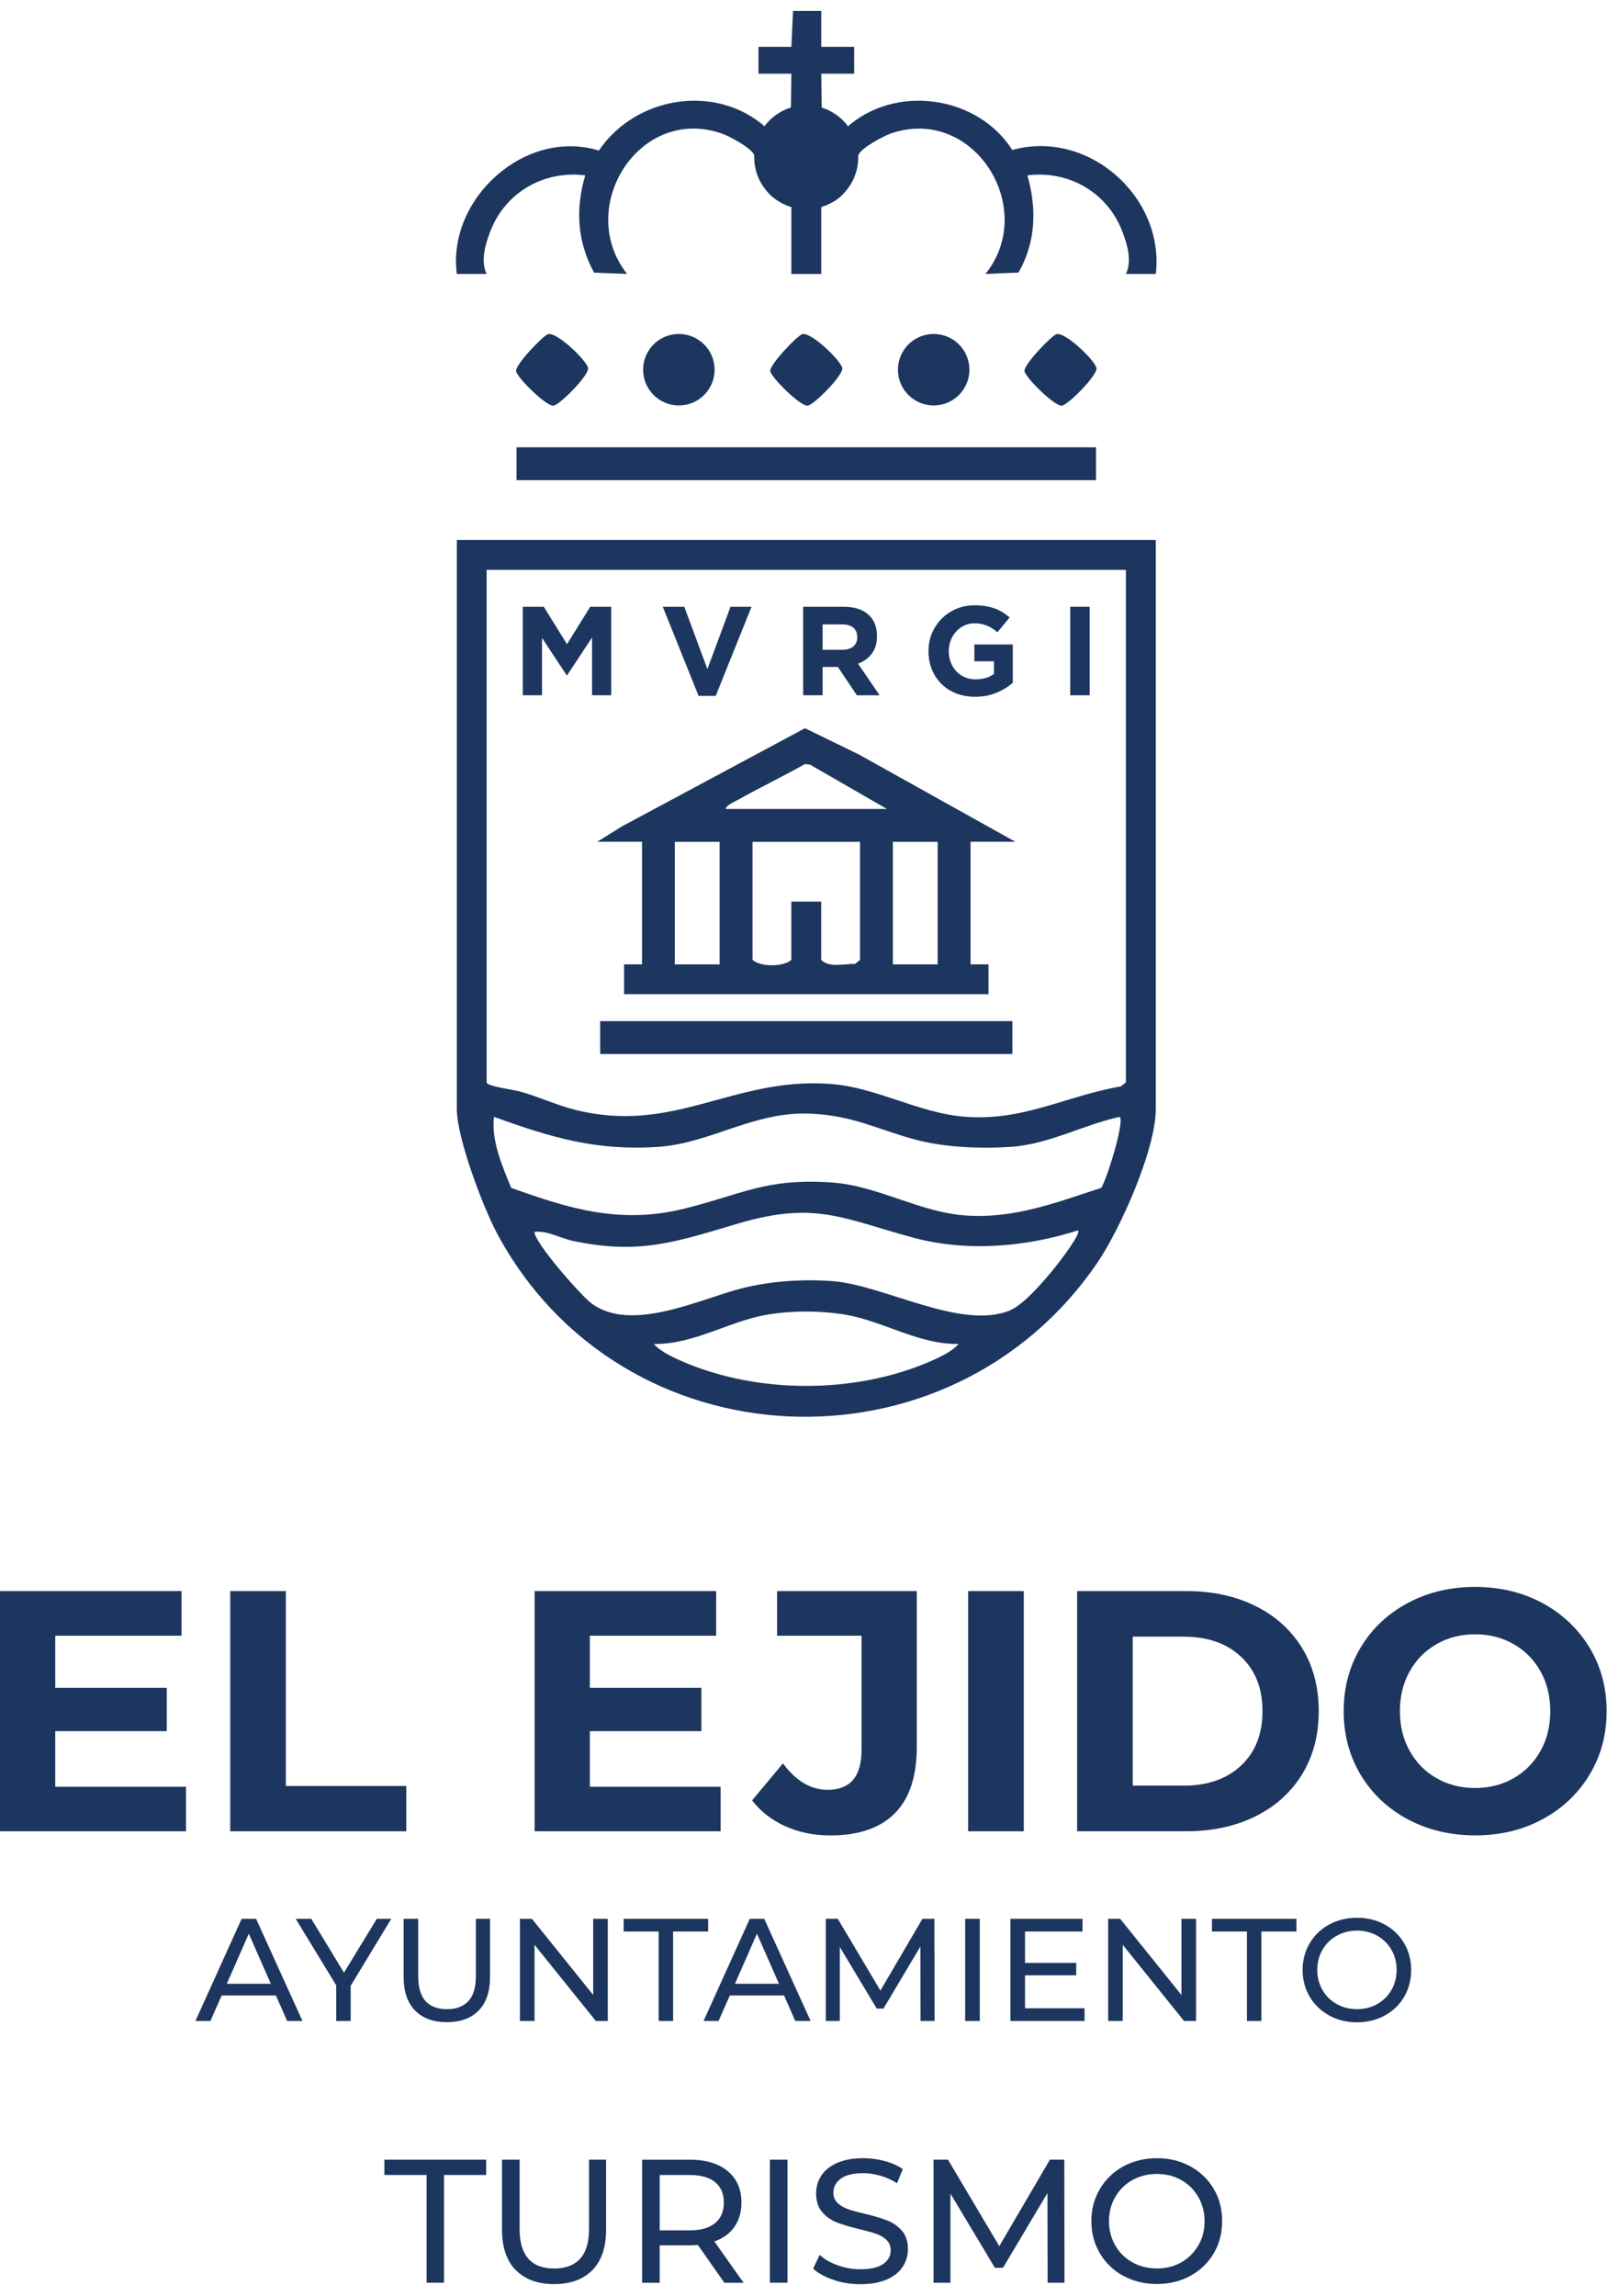
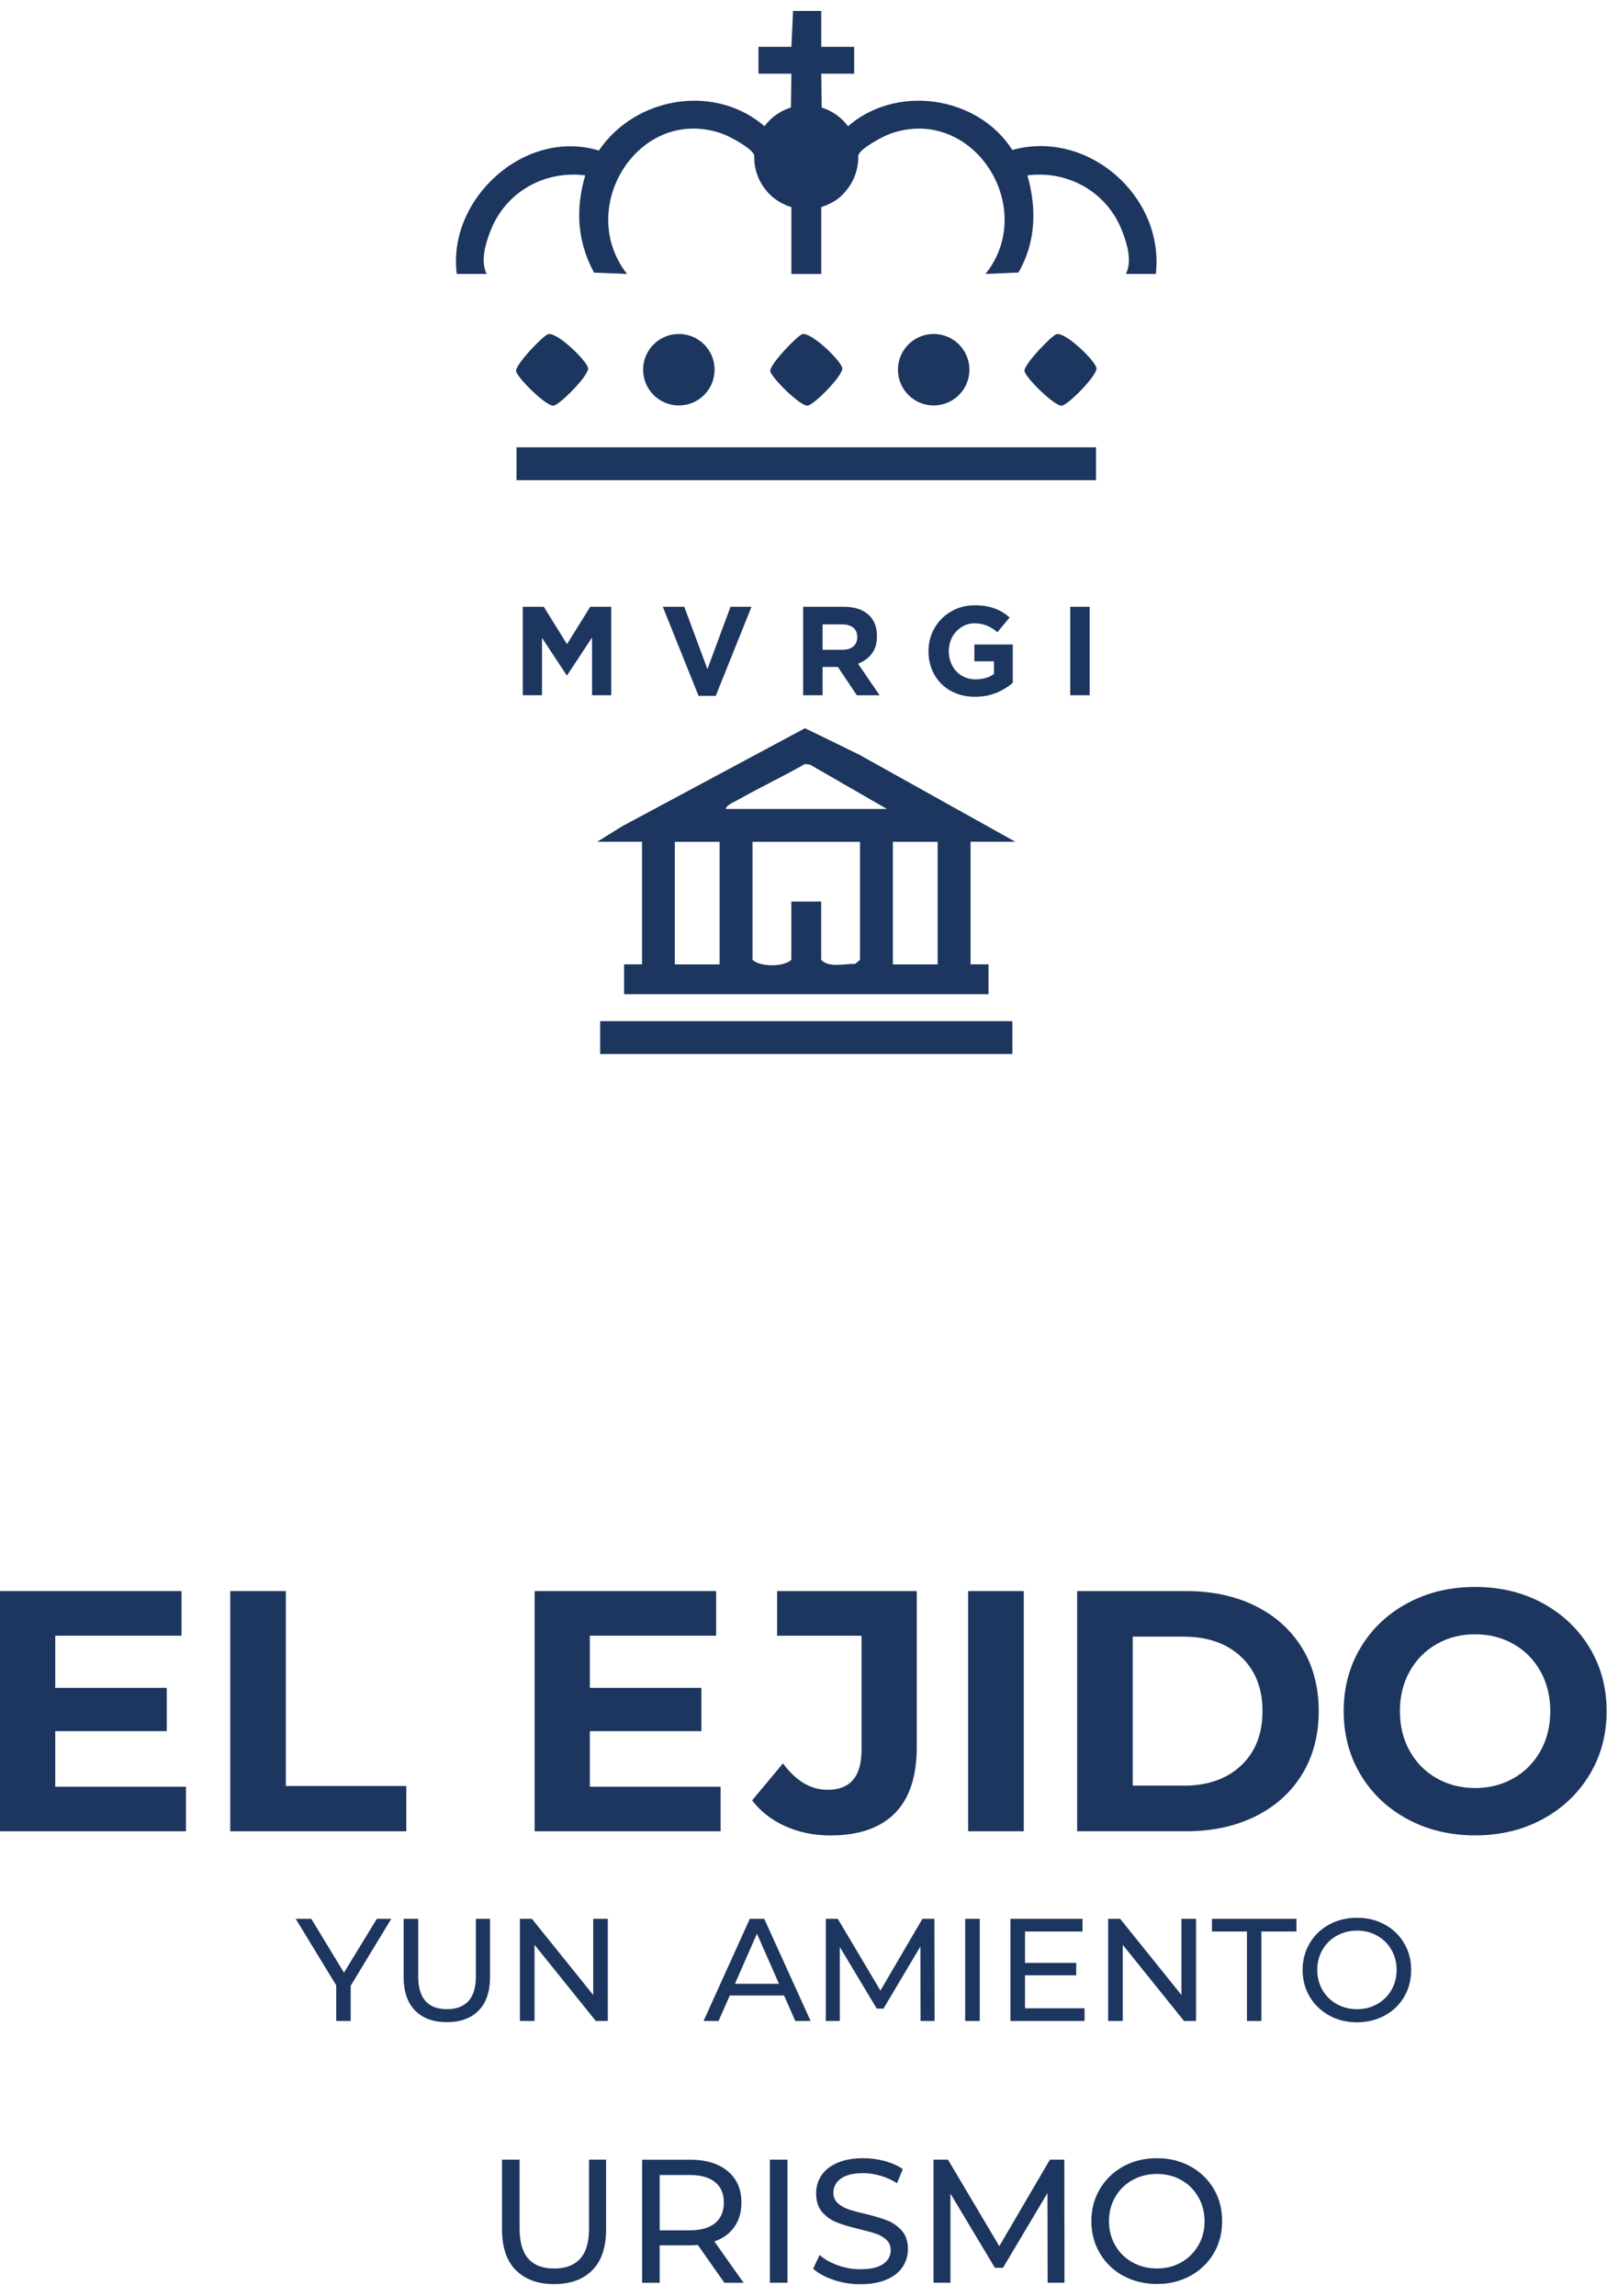
<svg xmlns="http://www.w3.org/2000/svg" width="91" height="130" viewBox="0 0 91 130" fill="none">
  <g clip-path="url(#clip0_167_5)">
    <path d="M44.811 11.62C43.78 11.424 43.276 10.796 42.941 9.851C42.811 9.484 42.832 9.045 42.693 8.746C42.503 8.349 41.294 7.703 40.844 7.549C36.178 5.958 32.561 11.756 35.508 15.509L33.639 15.435C32.685 13.673 32.579 11.842 33.139 9.928C30.798 9.632 28.609 10.894 27.765 13.095C27.486 13.824 27.199 14.766 27.557 15.509H25.866C25.32 11.249 29.738 7.241 33.912 8.524C36 5.44 40.554 4.702 43.374 7.217L44.787 6.095L44.814 4.172H42.95V2.649H44.814L44.908 0.617H46.505V2.649H48.369V4.172H46.505L46.532 6.092L47.945 7.214C50.679 4.747 55.345 5.387 57.324 8.491C61.608 7.3 65.954 11.131 65.451 15.509H63.759C64.117 14.763 63.83 13.824 63.551 13.095C62.707 10.894 60.518 9.632 58.178 9.928C58.717 11.806 58.66 13.717 57.674 15.429L55.807 15.509C58.797 11.774 55.123 5.964 50.472 7.549C50.022 7.703 48.813 8.349 48.623 8.746C48.481 9.042 48.505 9.484 48.375 9.851C48.061 10.734 47.492 11.522 46.505 11.62V15.512H44.814V11.62H44.811Z" fill="#1D365F" />
    <path d="M62.064 25.324H29.249V27.185H62.064V25.324Z" fill="#1D365F" />
    <path d="M38.441 22.954C39.559 22.954 40.465 22.048 40.465 20.931C40.465 19.813 39.559 18.907 38.441 18.907C37.324 18.907 36.418 19.813 36.418 20.931C36.418 22.048 37.324 22.954 38.441 22.954Z" fill="#1D365F" />
    <path d="M52.872 22.954C53.989 22.954 54.895 22.048 54.895 20.931C54.895 19.813 53.989 18.907 52.872 18.907C51.754 18.907 50.848 19.813 50.848 20.931C50.848 22.048 51.754 22.954 52.872 22.954Z" fill="#1D365F" />
    <path d="M45.436 18.916C45.942 18.786 47.658 20.451 47.696 20.848C47.738 21.266 46.082 22.931 45.735 22.966C45.317 23.008 43.652 21.352 43.617 21.005C43.581 20.635 45.157 18.991 45.436 18.916Z" fill="#1D365F" />
    <path d="M31.041 18.916C31.548 18.786 33.263 20.451 33.301 20.848C33.343 21.266 31.687 22.931 31.34 22.966C30.923 23.008 29.258 21.352 29.222 21.005C29.186 20.635 30.763 18.991 31.041 18.916Z" fill="#1D365F" />
    <path d="M59.831 18.916C60.337 18.786 62.053 20.451 62.091 20.848C62.133 21.266 60.476 22.931 60.13 22.966C59.712 23.008 58.047 21.352 58.012 21.005C57.976 20.635 59.552 18.991 59.831 18.916Z" fill="#1D365F" />
-     <path d="M65.448 30.571V62.803C65.448 65.066 63.433 69.596 62.133 71.498C53.752 83.763 35.177 82.96 28.147 69.827C27.347 68.331 25.869 64.414 25.869 62.8V30.568H65.451L65.448 30.571ZM63.756 32.262H27.557V61.28C27.557 61.496 29.041 61.686 29.418 61.787C30.478 62.077 31.536 62.575 32.596 62.838C38.184 64.222 41.457 61.002 46.932 61.357C49.645 61.535 52.001 63.037 54.706 63.227C58.012 63.461 60.361 62.041 63.474 61.505L63.756 61.28V32.262ZM63.415 63.227C61.33 63.683 59.407 64.779 57.25 64.927C55.502 65.045 53.432 64.96 51.746 64.494C49.613 63.908 48.312 63.161 45.916 63.049C42.699 62.898 40.263 64.72 37.289 64.927C33.787 65.17 31.195 64.397 27.975 63.229C27.809 64.577 28.44 66.008 28.947 67.249C32.309 68.458 35.156 69.314 38.752 68.426C42.026 67.614 43.377 66.687 47.098 66.944C49.734 67.128 52.063 68.636 54.703 68.814C57.458 69 59.81 68.079 62.361 67.249C62.692 66.716 63.679 63.543 63.412 63.229L63.415 63.227ZM61.048 69.655C58.092 70.6 54.771 70.888 51.746 70.076C47.752 69.003 46.194 67.969 41.801 69.267C38.344 70.286 36.243 71.059 32.454 70.254C31.722 70.1 30.991 69.655 30.262 69.741C30.262 70.348 32.89 73.338 33.491 73.788C35.734 75.462 39.576 73.569 41.934 72.955C43.578 72.529 45.4 72.407 47.101 72.526C50.045 72.73 54.415 75.34 57.197 74.182C58.02 73.838 59.285 72.336 59.86 71.601C60.05 71.359 61.226 69.836 61.045 69.658L61.048 69.655ZM54.282 76.087C52.024 76.122 50.037 74.801 47.898 74.434C46.487 74.191 44.826 74.191 43.412 74.434C41.273 74.801 39.286 76.119 37.028 76.087C37.407 76.537 38.216 76.895 38.773 77.132C42.965 78.904 48.342 78.904 52.537 77.132C53.094 76.898 53.903 76.537 54.282 76.087Z" fill="#1D365F" />
    <path d="M33.817 47.659L35.224 46.782L45.584 41.227L48.647 42.72L57.496 47.656H54.96V54.594H55.976V56.285H35.34V54.594H36.356V47.656H33.82L33.817 47.659ZM41.09 45.798H50.223L45.871 43.289L45.584 43.253C44.349 43.953 43.06 44.569 41.825 45.262C41.608 45.383 41.146 45.564 41.093 45.798H41.09ZM38.213 47.659V54.597H40.749V47.659H38.213ZM48.7 47.659H42.613V54.342C43.06 54.745 44.346 54.754 44.811 54.342V51.042H46.502V54.342C46.953 54.81 47.812 54.552 48.422 54.57L48.7 54.342V47.659ZM50.561 47.659V54.597H53.097V47.659H50.561Z" fill="#1D365F" />
    <path d="M57.327 57.811H33.986V59.672H57.327V57.811Z" fill="#1D365F" />
    <path d="M45.655 11.848C47.281 11.848 48.6 10.53 48.6 8.903C48.6 7.277 47.281 5.958 45.655 5.958C44.029 5.958 42.71 7.277 42.71 8.903C42.71 10.53 44.029 11.848 45.655 11.848Z" fill="#1D365F" />
-     <path d="M24.156 123.131H21.768V122.266H27.53V123.131H25.143V129.234H24.156V123.131Z" fill="#1D365F" />
    <path d="M29.204 128.517C28.686 127.987 28.428 127.222 28.428 126.227V122.266H29.424V126.188C29.424 127.682 30.078 128.428 31.385 128.428C32.022 128.428 32.511 128.244 32.848 127.877C33.186 127.51 33.355 126.947 33.355 126.188V122.266H34.321V126.227C34.321 127.228 34.063 127.993 33.544 128.52C33.026 129.047 32.303 129.311 31.376 129.311C30.449 129.311 29.723 129.044 29.207 128.514L29.204 128.517Z" fill="#1D365F" />
    <path d="M41.019 129.234L39.517 127.095C39.33 127.11 39.185 127.116 39.078 127.116H37.357V129.237H36.362V122.269H39.078C39.982 122.269 40.69 122.485 41.208 122.915C41.727 123.347 41.985 123.94 41.985 124.695C41.985 125.235 41.851 125.691 41.588 126.07C41.321 126.449 40.945 126.725 40.453 126.896L42.106 129.237H41.022L41.019 129.234ZM40.492 125.86C40.823 125.587 40.989 125.199 40.989 124.695C40.989 124.192 40.823 123.804 40.492 123.537C40.16 123.267 39.68 123.134 39.049 123.134H37.357V126.268H39.049C39.68 126.268 40.16 126.132 40.492 125.86Z" fill="#1D365F" />
    <path d="M43.596 122.266H44.592V129.234H43.596V122.266Z" fill="#1D365F" />
    <path d="M47.196 129.068C46.707 128.905 46.325 128.695 46.046 128.437L46.413 127.661C46.68 127.901 47.018 128.093 47.433 128.244C47.847 128.392 48.274 128.47 48.712 128.47C49.29 128.47 49.72 128.372 50.007 128.176C50.291 127.981 50.437 127.72 50.437 127.394C50.437 127.154 50.359 126.962 50.203 126.811C50.045 126.662 49.853 126.547 49.625 126.467C49.397 126.387 49.071 126.298 48.653 126.197C48.129 126.07 47.705 125.945 47.385 125.818C47.062 125.691 46.787 125.498 46.559 125.234C46.331 124.974 46.215 124.618 46.215 124.174C46.215 123.804 46.313 123.466 46.508 123.17C46.704 122.87 47 122.633 47.4 122.453C47.797 122.275 48.292 122.183 48.884 122.183C49.296 122.183 49.702 122.236 50.099 122.343C50.496 122.45 50.84 122.601 51.124 122.802L50.795 123.599C50.502 123.413 50.191 123.273 49.859 123.176C49.527 123.081 49.201 123.03 48.884 123.03C48.321 123.03 47.898 123.134 47.616 123.338C47.335 123.543 47.193 123.81 47.193 124.135C47.193 124.375 47.273 124.568 47.433 124.719C47.593 124.87 47.788 124.986 48.025 125.069C48.259 125.152 48.582 125.24 48.985 125.332C49.509 125.46 49.93 125.584 50.25 125.711C50.57 125.839 50.842 126.031 51.071 126.289C51.299 126.547 51.414 126.896 51.414 127.335C51.414 127.699 51.313 128.034 51.115 128.336C50.916 128.638 50.614 128.878 50.209 129.053C49.803 129.228 49.305 129.317 48.715 129.317C48.191 129.317 47.684 129.237 47.199 129.074L47.196 129.068Z" fill="#1D365F" />
    <path d="M59.324 129.234L59.315 124.156L56.797 128.387H56.338L53.82 124.186V129.234H52.863V122.266H53.681L56.587 127.163L59.454 122.266H60.269L60.278 129.234H59.321H59.324Z" fill="#1D365F" />
    <path d="M63.614 128.849C63.051 128.541 62.606 128.114 62.284 127.569C61.961 127.024 61.801 126.417 61.801 125.747C61.801 125.077 61.961 124.47 62.284 123.925C62.606 123.38 63.048 122.956 63.614 122.645C64.177 122.337 64.811 122.183 65.516 122.183C66.221 122.183 66.843 122.337 67.406 122.645C67.969 122.953 68.41 123.38 68.73 123.919C69.05 124.458 69.207 125.069 69.207 125.744C69.207 126.419 69.047 127.03 68.73 127.569C68.41 128.111 67.969 128.535 67.406 128.843C66.843 129.151 66.212 129.305 65.516 129.305C64.82 129.305 64.18 129.151 63.614 128.843V128.849ZM66.893 128.078C67.302 127.847 67.622 127.524 67.859 127.119C68.096 126.713 68.212 126.254 68.212 125.75C68.212 125.246 68.093 124.79 67.859 124.381C67.622 123.972 67.302 123.653 66.893 123.421C66.484 123.19 66.025 123.075 65.516 123.075C65.006 123.075 64.541 123.19 64.126 123.421C63.712 123.653 63.386 123.972 63.152 124.381C62.915 124.79 62.799 125.246 62.799 125.75C62.799 126.254 62.918 126.71 63.152 127.119C63.386 127.527 63.712 127.847 64.126 128.078C64.541 128.31 65.003 128.425 65.516 128.425C66.028 128.425 66.487 128.31 66.893 128.078Z" fill="#1D365F" />
-     <path d="M15.627 112.97H12.552L11.915 114.416H11.065L13.684 108.63H14.501L17.129 114.416H16.261L15.624 112.97H15.627ZM15.337 112.309L14.09 109.474L12.842 112.309H15.337Z" fill="#1D365F" />
    <path d="M19.858 112.416V114.416H19.04V112.398L16.744 108.63H17.627L19.478 111.678L21.339 108.63H22.157L19.861 112.416H19.858Z" fill="#1D365F" />
    <path d="M23.502 113.82C23.072 113.379 22.856 112.745 22.856 111.918V108.63H23.682V111.886C23.682 113.124 24.224 113.746 25.312 113.746C25.839 113.746 26.245 113.592 26.526 113.287C26.808 112.982 26.947 112.514 26.947 111.886V108.63H27.75V111.918C27.75 112.751 27.534 113.385 27.104 113.823C26.674 114.262 26.073 114.481 25.303 114.481C24.532 114.481 23.931 114.262 23.502 113.82Z" fill="#1D365F" />
    <path d="M34.418 108.63V114.416H33.74L30.268 110.102V114.416H29.441V108.63H30.12L33.592 112.943V108.63H34.418Z" fill="#1D365F" />
-     <path d="M37.301 109.35H35.316V108.63H40.1V109.35H38.115V114.416H37.298V109.35H37.301Z" fill="#1D365F" />
    <path d="M44.402 112.97H41.327L40.69 114.416H39.84L42.459 108.63H43.276L45.904 114.416H45.036L44.399 112.97H44.402ZM44.112 112.309L42.864 109.474L41.617 112.309H44.112Z" fill="#1D365F" />
    <path d="M52.128 114.416L52.119 110.2L50.028 113.714H49.648L47.557 110.227V114.416H46.763V108.63H47.441L49.856 112.694L52.235 108.63H52.913L52.922 114.416H52.128Z" fill="#1D365F" />
    <path d="M54.655 108.63H55.482V114.416H54.655V108.63Z" fill="#1D365F" />
    <path d="M61.416 113.696V114.416H57.218V108.63H61.3V109.35H58.044V111.127H60.944V111.829H58.044V113.696H61.416Z" fill="#1D365F" />
    <path d="M67.729 108.63V114.416H67.05L63.578 110.102V114.416H62.752V108.63H63.43L66.902 112.943V108.63H67.729Z" fill="#1D365F" />
    <path d="M70.614 109.35H68.629V108.63H73.414V109.35H71.429V114.416H70.611V109.35H70.614Z" fill="#1D365F" />
    <path d="M75.265 114.099C74.797 113.844 74.43 113.488 74.163 113.038C73.897 112.588 73.763 112.081 73.763 111.527C73.763 110.973 73.897 110.467 74.163 110.016C74.43 109.566 74.797 109.21 75.265 108.956C75.733 108.701 76.261 108.571 76.844 108.571C77.428 108.571 77.946 108.698 78.414 108.956C78.882 109.21 79.25 109.563 79.513 110.013C79.777 110.464 79.91 110.967 79.91 111.53C79.91 112.093 79.777 112.597 79.513 113.047C79.25 113.497 78.882 113.85 78.414 114.105C77.946 114.359 77.422 114.49 76.844 114.49C76.267 114.49 75.733 114.362 75.265 114.105V114.099ZM77.991 113.456C78.329 113.263 78.598 112.997 78.794 112.659C78.989 112.321 79.087 111.942 79.087 111.521C79.087 111.101 78.989 110.724 78.794 110.387C78.598 110.046 78.331 109.782 77.991 109.59C77.653 109.397 77.271 109.299 76.847 109.299C76.424 109.299 76.038 109.397 75.695 109.59C75.351 109.782 75.082 110.049 74.886 110.387C74.691 110.724 74.593 111.103 74.593 111.521C74.593 111.939 74.691 112.318 74.886 112.659C75.082 112.999 75.351 113.263 75.695 113.456C76.038 113.648 76.424 113.746 76.847 113.746C77.271 113.746 77.653 113.648 77.991 113.456Z" fill="#1D365F" />
    <path d="M10.532 101.149V103.676H0V90.075H10.28V92.603H3.128V95.556H9.444V98.006H3.128V101.155H10.532V101.149Z" fill="#1D365F" />
    <path d="M13.038 90.075H16.187V101.111H23.007V103.676H13.038V90.075Z" fill="#1D365F" />
    <path d="M40.805 101.149V103.676H30.274V90.075H40.554V92.603H33.402V95.556H39.718V98.006H33.402V101.155H40.805V101.149Z" fill="#1D365F" />
    <path d="M44.482 103.395C43.712 103.051 43.081 102.562 42.589 101.928L44.337 99.831C45.074 100.829 45.916 101.327 46.864 101.327C48.147 101.327 48.786 100.575 48.786 99.073V92.603H44.005V90.075H51.915V98.898C51.915 100.569 51.5 101.822 50.671 102.657C49.841 103.493 48.623 103.91 47.018 103.91C46.096 103.91 45.252 103.738 44.482 103.395Z" fill="#1D365F" />
    <path d="M54.824 90.075H57.973V103.676H54.824V90.075Z" fill="#1D365F" />
    <path d="M60.995 90.076H67.175C68.653 90.076 69.956 90.357 71.091 90.92C72.226 91.483 73.106 92.277 73.734 93.299C74.362 94.321 74.676 95.515 74.676 96.875C74.676 98.234 74.362 99.425 73.734 100.45C73.106 101.475 72.226 102.266 71.091 102.829C69.956 103.392 68.653 103.674 67.175 103.674H60.995V90.073V90.076ZM67.021 101.093C68.38 101.093 69.465 100.714 70.276 99.956C71.085 99.197 71.491 98.172 71.491 96.875C71.491 95.577 71.085 94.552 70.276 93.794C69.468 93.035 68.38 92.656 67.021 92.656H64.144V101.09H67.021V101.093Z" fill="#1D365F" />
    <path d="M79.715 102.995C78.58 102.388 77.695 101.546 77.052 100.48C76.412 99.41 76.089 98.211 76.089 96.874C76.089 95.538 76.409 94.339 77.052 93.269C77.692 92.2 78.58 91.361 79.715 90.754C80.85 90.144 82.121 89.842 83.534 89.842C84.947 89.842 86.215 90.147 87.343 90.754C88.469 91.364 89.358 92.203 90.007 93.269C90.655 94.339 90.978 95.538 90.978 96.874C90.978 98.211 90.655 99.41 90.007 100.48C89.358 101.549 88.472 102.388 87.343 102.995C86.218 103.605 84.947 103.907 83.534 103.907C82.121 103.907 80.85 103.602 79.715 102.995ZM85.708 100.672C86.357 100.302 86.863 99.79 87.234 99.129C87.604 98.468 87.788 97.716 87.788 96.874C87.788 96.033 87.604 95.281 87.234 94.62C86.863 93.959 86.357 93.444 85.708 93.077C85.059 92.706 84.333 92.523 83.531 92.523C82.728 92.523 82.002 92.706 81.353 93.077C80.704 93.447 80.198 93.959 79.828 94.62C79.457 95.281 79.273 96.033 79.273 96.874C79.273 97.716 79.457 98.468 79.828 99.129C80.198 99.79 80.704 100.305 81.353 100.672C82.002 101.043 82.728 101.226 83.531 101.226C84.333 101.226 85.059 101.043 85.708 100.672Z" fill="#1D365F" />
    <path d="M33.527 39.361V36.09L32.116 38.229H32.087L30.692 36.111V39.361H29.604V34.351H30.792L32.108 36.469L33.423 34.351H34.611V39.361H33.524H33.527Z" fill="#1D365F" />
    <path d="M40.533 39.396H39.558L37.532 34.351H38.749L40.059 37.879L41.368 34.351H42.556L40.53 39.396H40.533Z" fill="#1D365F" />
    <path d="M48.52 39.361L47.447 37.758H46.582V39.361H45.48V34.351H47.77C48.366 34.351 48.831 34.496 49.163 34.787C49.495 35.077 49.66 35.483 49.66 36.004V36.019C49.66 36.425 49.563 36.754 49.364 37.011C49.166 37.269 48.908 37.453 48.588 37.574L49.812 39.364H48.523L48.52 39.361ZM48.541 36.063C48.541 35.823 48.464 35.646 48.312 35.527C48.158 35.409 47.948 35.349 47.675 35.349H46.582V36.786H47.699C47.972 36.786 48.179 36.721 48.324 36.594C48.469 36.466 48.544 36.294 48.544 36.078V36.063H48.541Z" fill="#1D365F" />
    <path d="M56.43 39.215C56.074 39.37 55.668 39.447 55.209 39.447C54.818 39.447 54.463 39.381 54.14 39.254C53.817 39.127 53.541 38.946 53.31 38.718C53.079 38.49 52.898 38.217 52.771 37.903C52.644 37.589 52.578 37.245 52.578 36.872V36.857C52.578 36.499 52.644 36.164 52.774 35.853C52.904 35.542 53.088 35.266 53.322 35.029C53.556 34.792 53.832 34.609 54.151 34.472C54.471 34.336 54.821 34.268 55.203 34.268C55.428 34.268 55.633 34.283 55.816 34.316C56 34.348 56.172 34.389 56.329 34.449C56.486 34.505 56.634 34.576 56.773 34.662C56.913 34.748 57.046 34.846 57.173 34.955L56.48 35.794C56.385 35.714 56.29 35.64 56.193 35.581C56.098 35.518 55.997 35.465 55.896 35.423C55.796 35.382 55.683 35.346 55.565 35.323C55.446 35.299 55.313 35.287 55.171 35.287C54.969 35.287 54.782 35.329 54.608 35.412C54.433 35.495 54.282 35.607 54.149 35.749C54.015 35.892 53.914 36.054 53.84 36.244C53.766 36.434 53.728 36.635 53.728 36.851V36.866C53.728 37.094 53.763 37.308 53.84 37.5C53.914 37.693 54.018 37.862 54.154 38.007C54.291 38.152 54.451 38.261 54.634 38.342C54.818 38.422 55.023 38.46 55.248 38.46C55.657 38.46 56.003 38.359 56.285 38.158V37.438H55.176V36.487H57.351V38.661C57.093 38.881 56.788 39.067 56.433 39.224L56.43 39.215Z" fill="#1D365F" />
    <path d="M60.604 39.361V34.351H61.706V39.361H60.604Z" fill="#1D365F" />
  </g>
  <defs>
    <clipPath id="clip0_167_5">
      <rect width="90.975" height="128.694" fill="white" transform="translate(0 0.62)" />
    </clipPath>
  </defs>
</svg>